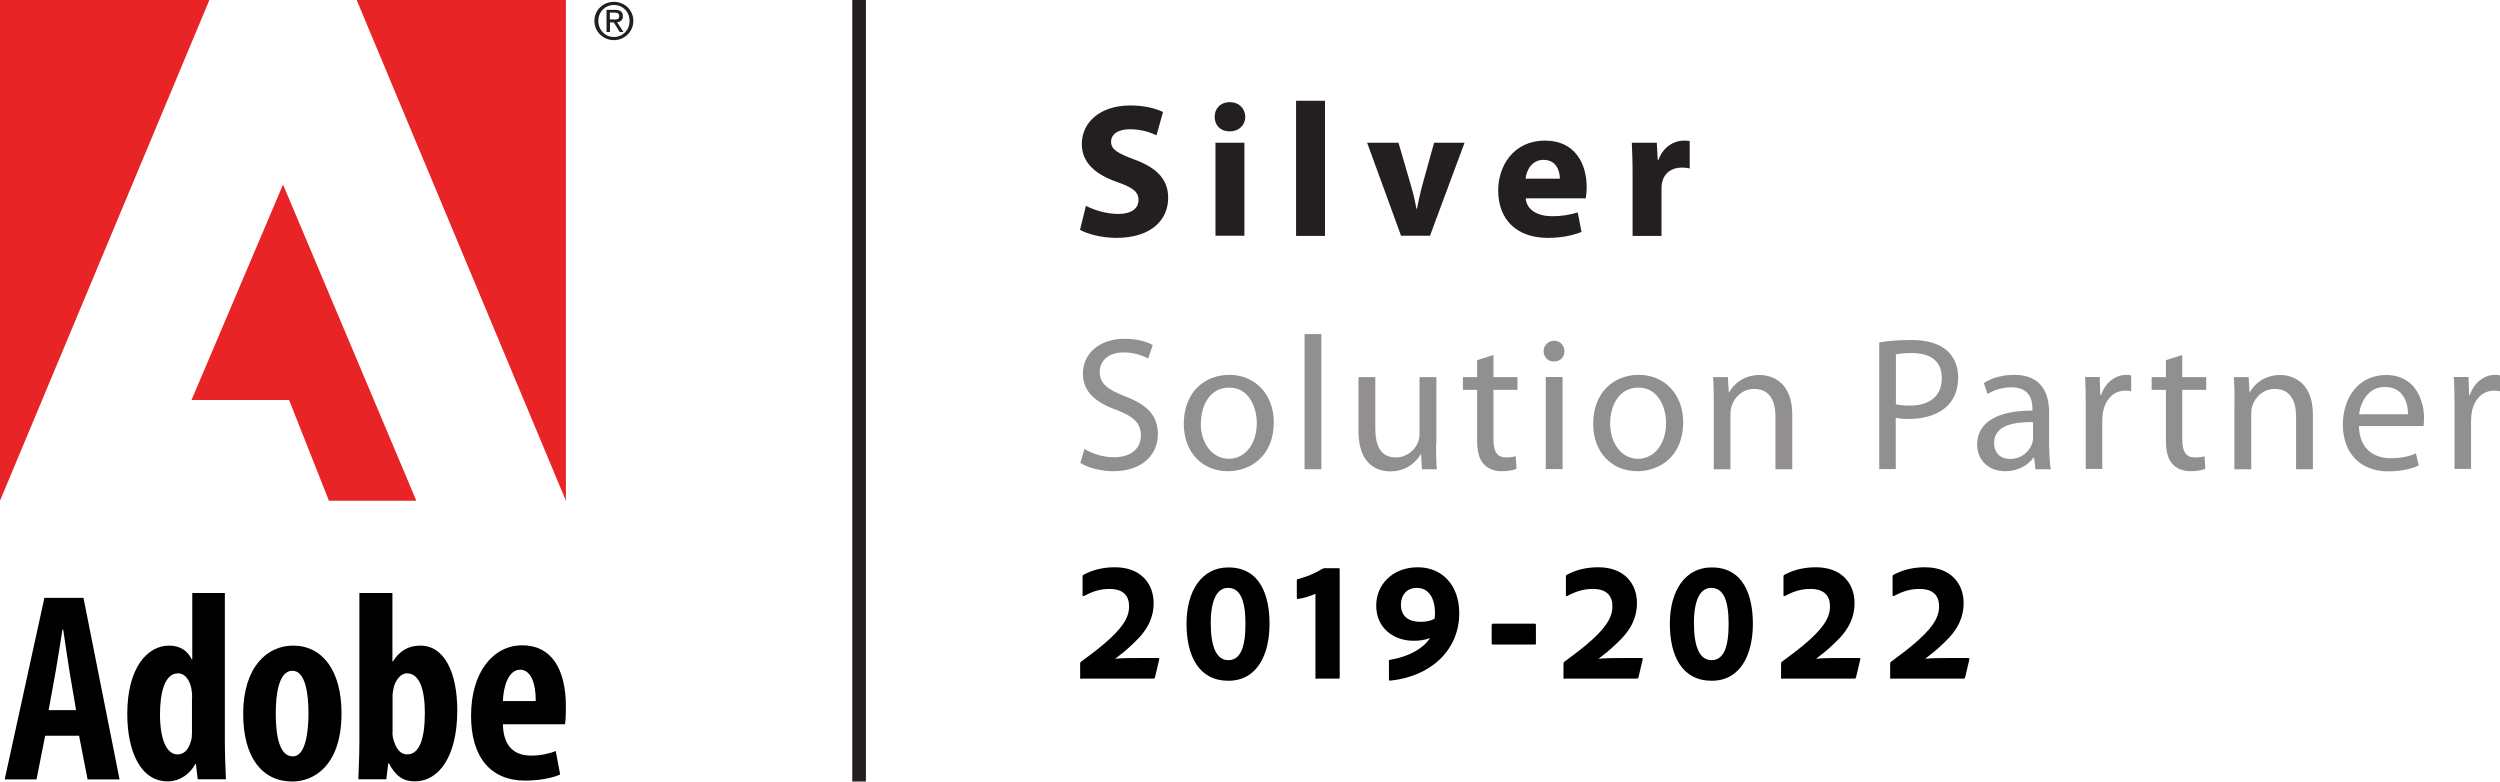
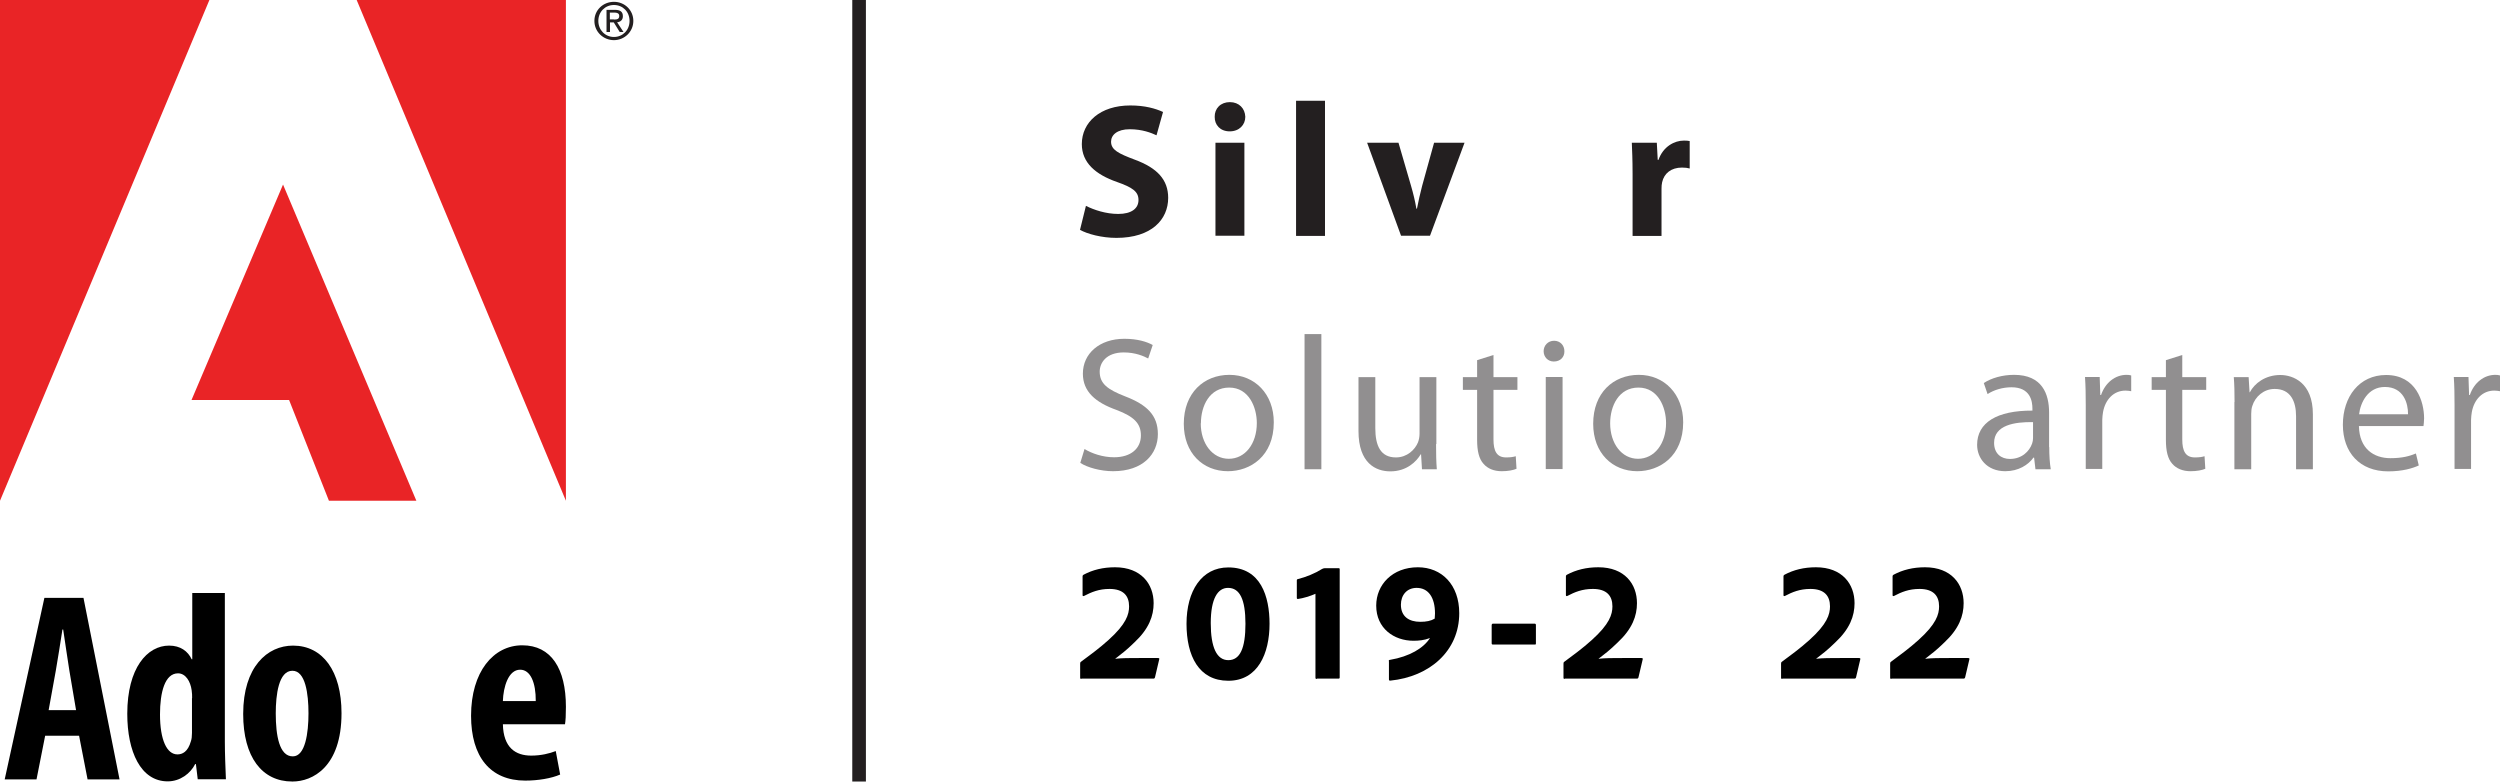
<svg xmlns="http://www.w3.org/2000/svg" id="Layer_2" data-name="Layer 2" viewBox="0 0 165 51.58">
  <defs>
    <style>
      .cls-1 {
        fill: #e92426;
      }

      .cls-1, .cls-2, .cls-3, .cls-4 {
        stroke-width: 0px;
      }

      .cls-3 {
        fill: #918f90;
      }

      .cls-4 {
        fill: #231f20;
      }
    </style>
  </defs>
  <g id="Layer_1-2" data-name="Layer 1">
    <g>
      <rect class="cls-4" x="56.25" width=".9" height="51.58" />
      <g>
        <path class="cls-4" d="M39.23,1.38c0-.73.59-1.26,1.29-1.26s1.28.54,1.28,1.26-.59,1.27-1.28,1.27-1.29-.54-1.29-1.27ZM40.52,2.44c.58,0,1.03-.45,1.03-1.06s-.45-1.05-1.03-1.05-1.03.45-1.03,1.05.45,1.06,1.03,1.06ZM40.25,2.11h-.22V.65h.56c.35,0,.52.13.52.42,0,.26-.17.38-.38.4l.42.64h-.25l-.39-.63h-.25v.63ZM40.51,1.29c.19,0,.36-.01.36-.24,0-.18-.16-.22-.32-.22h-.3v.45h.27Z" />
        <path class="cls-2" d="M5.02,46.87l-.44-2.6c-.12-.75-.29-1.92-.41-2.72h-.05c-.13.81-.31,2.02-.44,2.73l-.47,2.59h1.8ZM2.98,48.56l-.57,2.88H.31l2.62-11.98h2.58l2.38,11.98h-2.11l-.56-2.88h-2.24Z" />
        <path class="cls-2" d="M12.68,46.08c0-.16,0-.34-.03-.52-.08-.59-.4-1.12-.9-1.12-.87,0-1.19,1.25-1.19,2.71,0,1.68.45,2.64,1.15,2.64.32,0,.69-.16.89-.87.05-.14.07-.33.07-.55v-2.29ZM14.84,39.14v9.81c0,.78.04,1.73.07,2.48h-1.86l-.12-1h-.05c-.31.62-.99,1.14-1.81,1.14-1.79,0-2.67-1.97-2.67-4.46,0-3.03,1.32-4.5,2.76-4.5.75,0,1.24.37,1.49.9h.04v-4.37h2.16Z" />
        <path class="cls-2" d="M19.33,49.92c.82,0,1.03-1.55,1.03-2.84s-.2-2.81-1.06-2.81c-.91,0-1.1,1.59-1.1,2.81,0,1.48.24,2.84,1.12,2.84h.02ZM19.29,51.58c-1.99,0-3.24-1.6-3.24-4.46,0-3.12,1.6-4.51,3.29-4.51,1.96,0,3.2,1.68,3.2,4.46,0,3.57-1.93,4.51-3.23,4.51h-.02Z" />
-         <path class="cls-2" d="M25.9,48.34c0,.22.04.42.09.55.22.73.58.9.88.9.83,0,1.17-1.06,1.17-2.75,0-1.54-.36-2.6-1.18-2.6-.41,0-.75.44-.87.92-.04.15-.08.38-.08.55v2.42ZM23.74,39.14h2.16v4.52h.03c.42-.67.99-1.05,1.81-1.05,1.63,0,2.44,1.85,2.44,4.27,0,3.06-1.22,4.69-2.8,4.69-.75,0-1.25-.33-1.71-1.18h-.05l-.12,1.04h-1.85c.03-.72.07-1.7.07-2.48v-9.81Z" />
        <path class="cls-2" d="M35.36,46.27c.01-1.22-.35-2.07-1.03-2.07-.78,0-1.11,1.14-1.14,2.07h2.17ZM33.19,47.79c.03,1.57.85,2.08,1.87,2.08.65,0,1.21-.14,1.62-.3l.29,1.55c-.57.25-1.45.4-2.3.4-2.32,0-3.58-1.58-3.58-4.28,0-2.9,1.47-4.65,3.38-4.65s2.88,1.54,2.88,4.06c0,.57-.02.9-.06,1.15h-4.1Z" />
        <polygon class="cls-1" points="23.54 0 37.35 0 37.35 33.05 23.54 0" />
        <polygon class="cls-1" points="13.82 0 0 0 0 33.05 13.82 0" />
        <polygon class="cls-1" points="18.68 12.18 27.48 33.05 21.71 33.05 19.08 26.4 12.64 26.4 18.68 12.18" />
      </g>
      <g>
        <g>
          <path class="cls-4" d="M71.68,13.59c.51.26,1.31.53,2.12.53.88,0,1.34-.36,1.34-.92s-.4-.83-1.42-1.19c-1.41-.49-2.32-1.27-2.32-2.5,0-1.44,1.21-2.55,3.2-2.55.96,0,1.66.2,2.16.43l-.43,1.54c-.34-.16-.94-.4-1.77-.4s-1.23.38-1.23.82c0,.54.48.78,1.57,1.19,1.49.55,2.2,1.33,2.2,2.52,0,1.42-1.09,2.64-3.42,2.64-.97,0-1.92-.26-2.4-.53l.39-1.58Z" />
          <path class="cls-4" d="M82.19,7.71c0,.53-.4.96-1.03.96s-1-.43-.99-.96c-.01-.55.39-.97,1-.97s1,.42,1.02.97ZM82.13,15.56h-1.91v-6.14h1.91v6.14Z" />
          <rect class="cls-4" x="85.54" y="6.65" width="1.91" height="8.92" />
          <path class="cls-4" d="M92.3,9.42l.83,2.85c.15.52.27,1.01.35,1.5h.04c.1-.5.2-.97.34-1.5l.79-2.85h2.01l-2.28,6.14h-1.91l-2.24-6.14h2.07Z" />
-           <path class="cls-4" d="M100.7,13.1c.06.79.84,1.17,1.73,1.17.65,0,1.18-.09,1.7-.25l.25,1.29c-.63.25-1.39.39-2.22.39-2.08,0-3.28-1.22-3.28-3.14,0-1.56.97-3.28,3.1-3.28,1.99,0,2.74,1.55,2.74,3.06,0,.33-.04.62-.06.75h-3.96ZM102.95,11.79c0-.46-.2-1.24-1.08-1.24-.8,0-1.13.73-1.18,1.24h2.26Z" />
          <path class="cls-4" d="M107.75,11.44c0-.9-.03-1.49-.05-2.02h1.65l.06,1.13h.05c.31-.89,1.07-1.27,1.66-1.27.18,0,.26,0,.4.03v1.81c-.14-.04-.3-.06-.51-.06-.71,0-1.18.38-1.31.97-.03.12-.04.28-.04.43v3.11h-1.91v-4.12Z" />
        </g>
        <g>
          <path class="cls-3" d="M71.57,29.63c.49.3,1.21.55,1.96.55,1.12,0,1.77-.59,1.77-1.44,0-.79-.45-1.24-1.6-1.68-1.38-.49-2.23-1.2-2.23-2.4,0-1.32,1.09-2.3,2.74-2.3.87,0,1.49.2,1.87.41l-.3.89c-.28-.15-.84-.4-1.61-.4-1.16,0-1.59.69-1.59,1.27,0,.79.52,1.18,1.68,1.63,1.43.55,2.16,1.24,2.16,2.49,0,1.31-.97,2.45-2.96,2.45-.82,0-1.71-.25-2.16-.55l.28-.92Z" />
          <path class="cls-3" d="M84.07,27.87c0,2.25-1.56,3.23-3.03,3.23-1.65,0-2.91-1.2-2.91-3.13,0-2.04,1.33-3.23,3.01-3.23s2.93,1.27,2.93,3.13ZM79.25,27.94c0,1.33.77,2.34,1.85,2.34s1.85-.99,1.85-2.36c0-1.03-.52-2.34-1.82-2.34s-1.87,1.21-1.87,2.36Z" />
          <rect class="cls-3" x="86.1" y="22.05" width="1.11" height="8.92" />
          <path class="cls-3" d="M94.78,29.31c0,.63.01,1.18.05,1.66h-.98l-.06-.99h-.02c-.29.49-.93,1.13-2.01,1.13-.95,0-2.1-.53-2.1-2.66v-3.56h1.11v3.37c0,1.16.35,1.93,1.36,1.93.74,0,1.26-.51,1.46-1,.06-.16.1-.36.1-.57v-3.73h1.11v4.42Z" />
          <path class="cls-3" d="M98.57,23.43v1.46h1.58v.84h-1.58v3.28c0,.75.21,1.18.83,1.18.3,0,.48-.03.64-.08l.05.83c-.21.09-.55.16-.98.16-.52,0-.93-.18-1.19-.48-.31-.33-.43-.87-.43-1.58v-3.31h-.94v-.84h.94v-1.12l1.08-.34Z" />
          <path class="cls-3" d="M103.25,23.18c.01.38-.26.68-.7.68-.39,0-.67-.3-.67-.68s.29-.69.69-.69.68.3.68.69ZM103.13,30.96h-1.11v-6.08h1.11v6.08Z" />
          <path class="cls-3" d="M111.09,27.87c0,2.25-1.56,3.23-3.03,3.23-1.64,0-2.91-1.2-2.91-3.13,0-2.04,1.33-3.23,3.01-3.23s2.93,1.27,2.93,3.13ZM106.27,27.94c0,1.33.76,2.34,1.84,2.34s1.85-.99,1.85-2.36c0-1.03-.52-2.34-1.82-2.34s-1.87,1.21-1.87,2.36Z" />
-           <path class="cls-3" d="M113.11,26.53c0-.63-.01-1.14-.05-1.64h.98l.06,1h.03c.3-.58,1.01-1.14,2.01-1.14.84,0,2.15.5,2.15,2.59v3.63h-1.11v-3.5c0-.98-.36-1.8-1.41-1.8-.73,0-1.29.51-1.48,1.13-.05.14-.08.33-.08.52v3.65h-1.1v-4.43Z" />
-           <path class="cls-3" d="M124.03,22.6c.53-.09,1.22-.16,2.1-.16,1.08,0,1.87.25,2.37.7.46.4.74,1.02.74,1.77s-.23,1.37-.65,1.81c-.58.62-1.52.93-2.59.93-.33,0-.63-.01-.88-.08v3.39h-1.09v-8.36ZM125.13,26.68c.24.06.54.09.91.09,1.32,0,2.12-.64,2.12-1.81s-.79-1.66-2-1.66c-.48,0-.84.04-1.03.09v3.29Z" />
          <path class="cls-3" d="M135.25,29.51c0,.53.03,1.04.1,1.46h-1.01l-.09-.77h-.04c-.34.48-.99.9-1.86.9-1.23,0-1.86-.87-1.86-1.74,0-1.47,1.31-2.27,3.65-2.26v-.13c0-.5-.14-1.41-1.38-1.41-.57,0-1.16.17-1.58.45l-.25-.73c.5-.33,1.23-.54,2-.54,1.86,0,2.31,1.27,2.31,2.49v2.27ZM134.18,27.86c-1.21-.02-2.57.19-2.57,1.37,0,.72.48,1.06,1.04,1.06.79,0,1.29-.5,1.47-1.02.04-.11.06-.24.06-.35v-1.05Z" />
          <path class="cls-3" d="M137.66,26.78c0-.72-.01-1.33-.05-1.9h.97l.04,1.19h.05c.28-.82.94-1.33,1.68-1.33.13,0,.21.01.31.04v1.04c-.11-.02-.23-.04-.38-.04-.78,0-1.33.59-1.48,1.42-.02.15-.05.33-.05.51v3.24h-1.09v-4.18Z" />
          <path class="cls-3" d="M144.03,23.43v1.46h1.58v.84h-1.58v3.28c0,.75.21,1.18.83,1.18.3,0,.48-.03.64-.08l.05.83c-.21.09-.55.16-.98.16-.51,0-.93-.18-1.19-.48-.31-.33-.43-.87-.43-1.58v-3.31h-.94v-.84h.94v-1.12l1.08-.34Z" />
          <path class="cls-3" d="M147.48,26.53c0-.63-.01-1.14-.05-1.64h.98l.06,1h.02c.3-.58,1.01-1.14,2.01-1.14.84,0,2.15.5,2.15,2.59v3.63h-1.11v-3.5c0-.98-.36-1.8-1.41-1.8-.73,0-1.29.51-1.48,1.13-.05.14-.07.33-.07.52v3.65h-1.11v-4.43Z" />
          <path class="cls-3" d="M155.69,28.13c.03,1.49.98,2.11,2.08,2.11.79,0,1.27-.14,1.68-.31l.19.79c-.39.18-1.05.39-2.02.39-1.87,0-2.99-1.24-2.99-3.08s1.08-3.28,2.85-3.28c1.98,0,2.51,1.75,2.51,2.86,0,.23-.03.4-.04.51h-4.27ZM158.93,27.34c.01-.71-.29-1.8-1.53-1.8-1.12,0-1.61,1.03-1.7,1.8h3.23Z" />
          <path class="cls-3" d="M162,26.78c0-.72-.01-1.33-.05-1.9h.97l.04,1.19h.05c.28-.82.94-1.33,1.68-1.33.12,0,.21.01.31.04v1.04c-.11-.02-.23-.04-.38-.04-.78,0-1.33.59-1.48,1.42-.02.15-.05.33-.05.51v3.24h-1.09v-4.18Z" />
        </g>
        <g>
          <path class="cls-2" d="M71.37,44.81c-.08,0-.08-.05-.08-.1v-.88c0-.08,0-.11.05-.15.51-.38,1.23-.9,1.82-1.44,1.17-1.05,1.36-1.69,1.36-2.22,0-.7-.38-1.15-1.29-1.15-.71,0-1.19.21-1.68.46-.07.03-.1.01-.1-.06v-1.21c0-.07.01-.09.07-.13.6-.32,1.28-.49,2.07-.49,1.73,0,2.55,1.11,2.55,2.37,0,.84-.31,1.69-1.26,2.58-.55.54-.88.78-1.28,1.09.45-.05.93-.05,1.62-.05h1.19c.09,0,.12.02.1.08l-.28,1.19c-.02.07-.05.09-.11.09h-4.75Z" />
          <path class="cls-2" d="M78.31,41.17c0-2.17,1-3.72,2.76-3.72,2.15,0,2.72,1.93,2.72,3.72,0,1.96-.77,3.76-2.72,3.76s-2.76-1.64-2.76-3.76ZM79.91,41.13c0,1.59.39,2.44,1.16,2.44s1.13-.78,1.13-2.4-.38-2.37-1.15-2.37c-.67,0-1.14.69-1.14,2.33Z" />
          <path class="cls-2" d="M86.91,44.81c-.07,0-.09-.02-.09-.09v-5.53c-.33.15-.83.3-1.14.34-.07.01-.09-.01-.09-.08v-1.13c0-.06.01-.09.07-.1.53-.13,1.14-.38,1.6-.67.05-.03.13-.05.18-.05h.91c.06,0,.07.03.07.08v7.12c0,.07-.02.09-.08.09h-1.42Z" />
          <path class="cls-2" d="M91.66,43.64c0-.07.01-.08.08-.09,1.3-.22,2.22-.78,2.64-1.44-.38.15-.76.18-1.09.18-1.29,0-2.46-.82-2.46-2.32,0-1.39,1.08-2.53,2.75-2.53,1.57,0,2.73,1.15,2.73,3.03,0,2.5-1.96,4.19-4.54,4.45-.08.01-.1-.02-.1-.09v-1.19ZM94.69,40.83c0-.06.02-.22.02-.34,0-1.06-.44-1.69-1.21-1.69-.65,0-1.04.48-1.04,1.11,0,.78.53,1.13,1.28,1.13.4,0,.7-.06.95-.21Z" />
          <path class="cls-2" d="M98.53,42.54c-.06,0-.08-.03-.08-.09v-1.21s.02-.08.08-.08h2.77s.07.01.07.08v1.22c0,.07-.02.08-.06.08h-2.78Z" />
          <path class="cls-2" d="M103.27,44.81c-.08,0-.08-.05-.08-.1v-.88c0-.08,0-.11.05-.15.51-.38,1.23-.9,1.82-1.44,1.17-1.05,1.36-1.69,1.36-2.22,0-.7-.38-1.15-1.29-1.15-.71,0-1.2.21-1.68.46-.07.03-.1.01-.1-.06v-1.21c0-.07.01-.09.07-.13.6-.32,1.28-.49,2.07-.49,1.74,0,2.55,1.11,2.55,2.37,0,.84-.31,1.69-1.26,2.58-.55.54-.88.78-1.28,1.09.45-.05.93-.05,1.62-.05h1.2c.09,0,.11.02.1.08l-.28,1.19c-.02.07-.05.09-.12.09h-4.75Z" />
-           <path class="cls-2" d="M110.21,41.17c0-2.17,1-3.72,2.76-3.72,2.15,0,2.72,1.93,2.72,3.72,0,1.96-.77,3.76-2.72,3.76s-2.76-1.64-2.76-3.76ZM111.8,41.13c0,1.59.39,2.44,1.16,2.44s1.13-.78,1.13-2.4-.38-2.37-1.15-2.37c-.67,0-1.14.69-1.14,2.33Z" />
          <path class="cls-2" d="M117.63,44.81c-.08,0-.08-.05-.08-.1v-.88c0-.08,0-.11.05-.15.51-.38,1.23-.9,1.82-1.44,1.17-1.05,1.36-1.69,1.36-2.22,0-.7-.38-1.15-1.29-1.15-.71,0-1.2.21-1.68.46-.07.03-.1.01-.1-.06v-1.21c0-.07.01-.09.07-.13.6-.32,1.28-.49,2.07-.49,1.74,0,2.55,1.11,2.55,2.37,0,.84-.31,1.69-1.26,2.58-.55.54-.88.78-1.28,1.09.45-.05.93-.05,1.62-.05h1.2c.09,0,.11.02.1.08l-.28,1.19c-.02.07-.05.09-.12.09h-4.75Z" />
          <path class="cls-2" d="M124.83,44.81c-.08,0-.08-.05-.08-.1v-.88c0-.08,0-.11.05-.15.51-.38,1.23-.9,1.82-1.44,1.17-1.05,1.36-1.69,1.36-2.22,0-.7-.38-1.15-1.29-1.15-.71,0-1.2.21-1.68.46-.07.03-.1.01-.1-.06v-1.21c0-.07.01-.09.07-.13.6-.32,1.28-.49,2.07-.49,1.74,0,2.55,1.11,2.55,2.37,0,.84-.31,1.69-1.26,2.58-.55.54-.88.78-1.28,1.09.45-.05.93-.05,1.62-.05h1.2c.09,0,.11.02.1.08l-.28,1.19c-.02.07-.05.09-.12.09h-4.75Z" />
        </g>
      </g>
    </g>
  </g>
</svg>